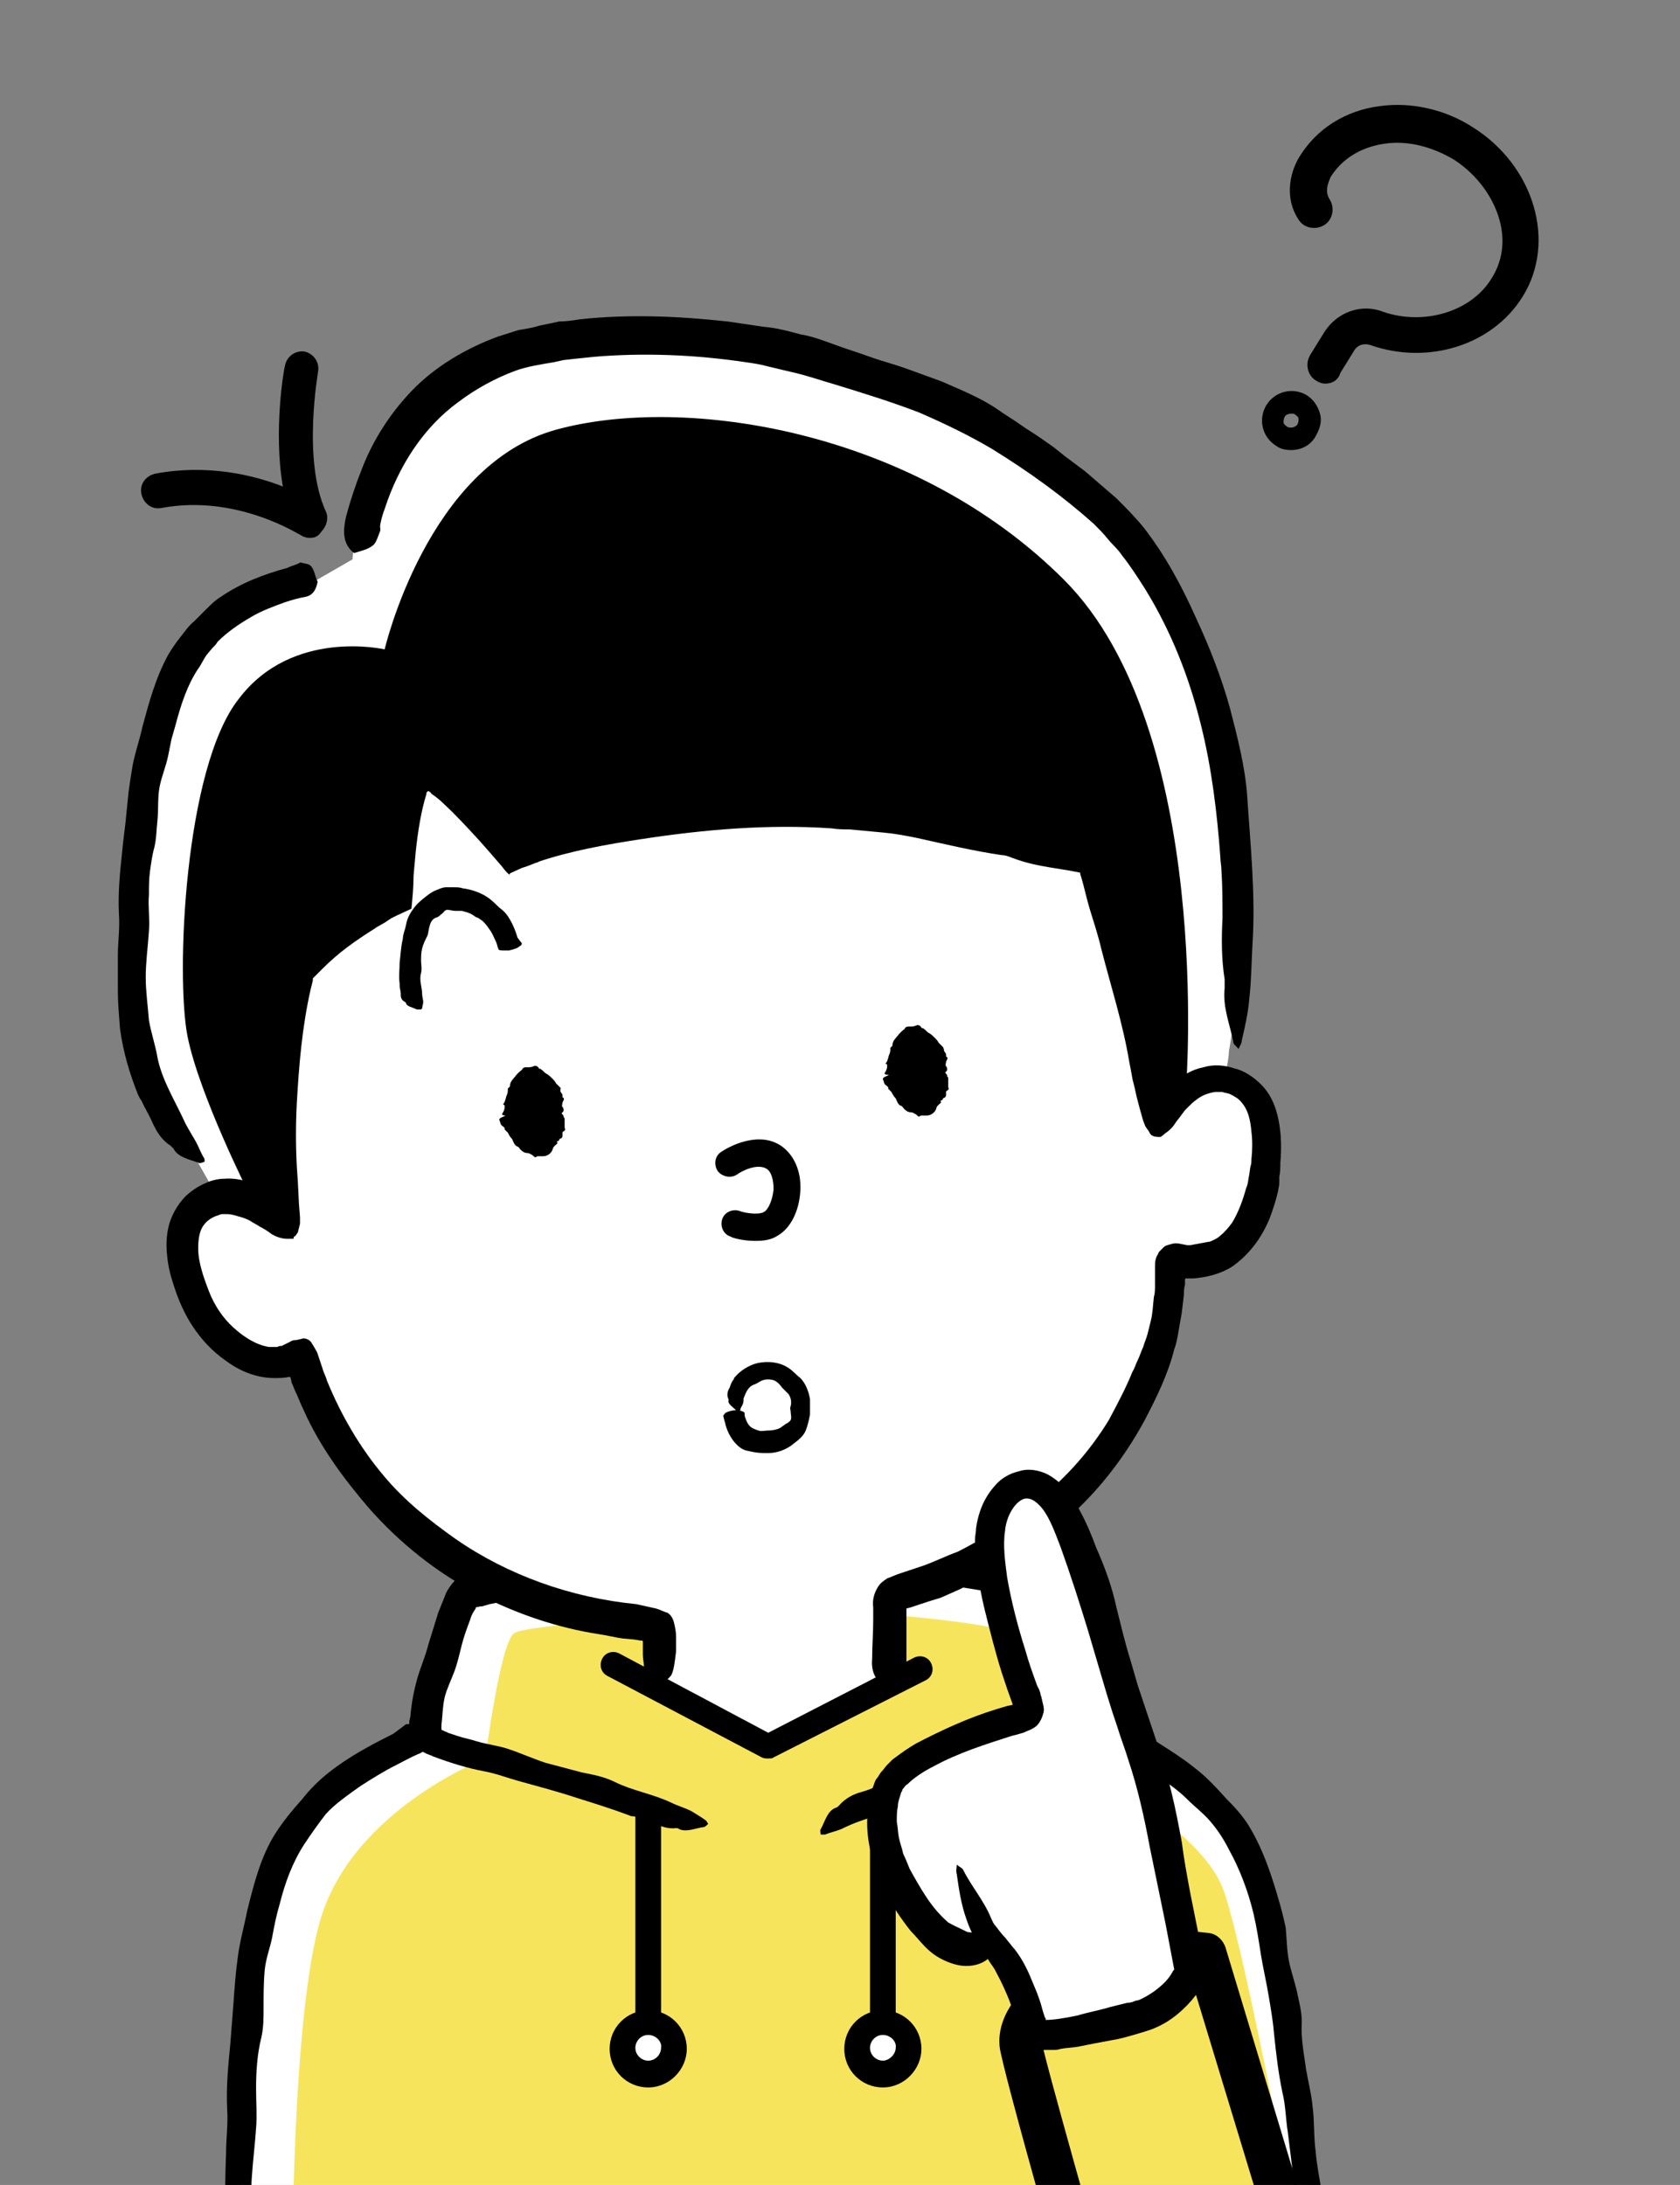
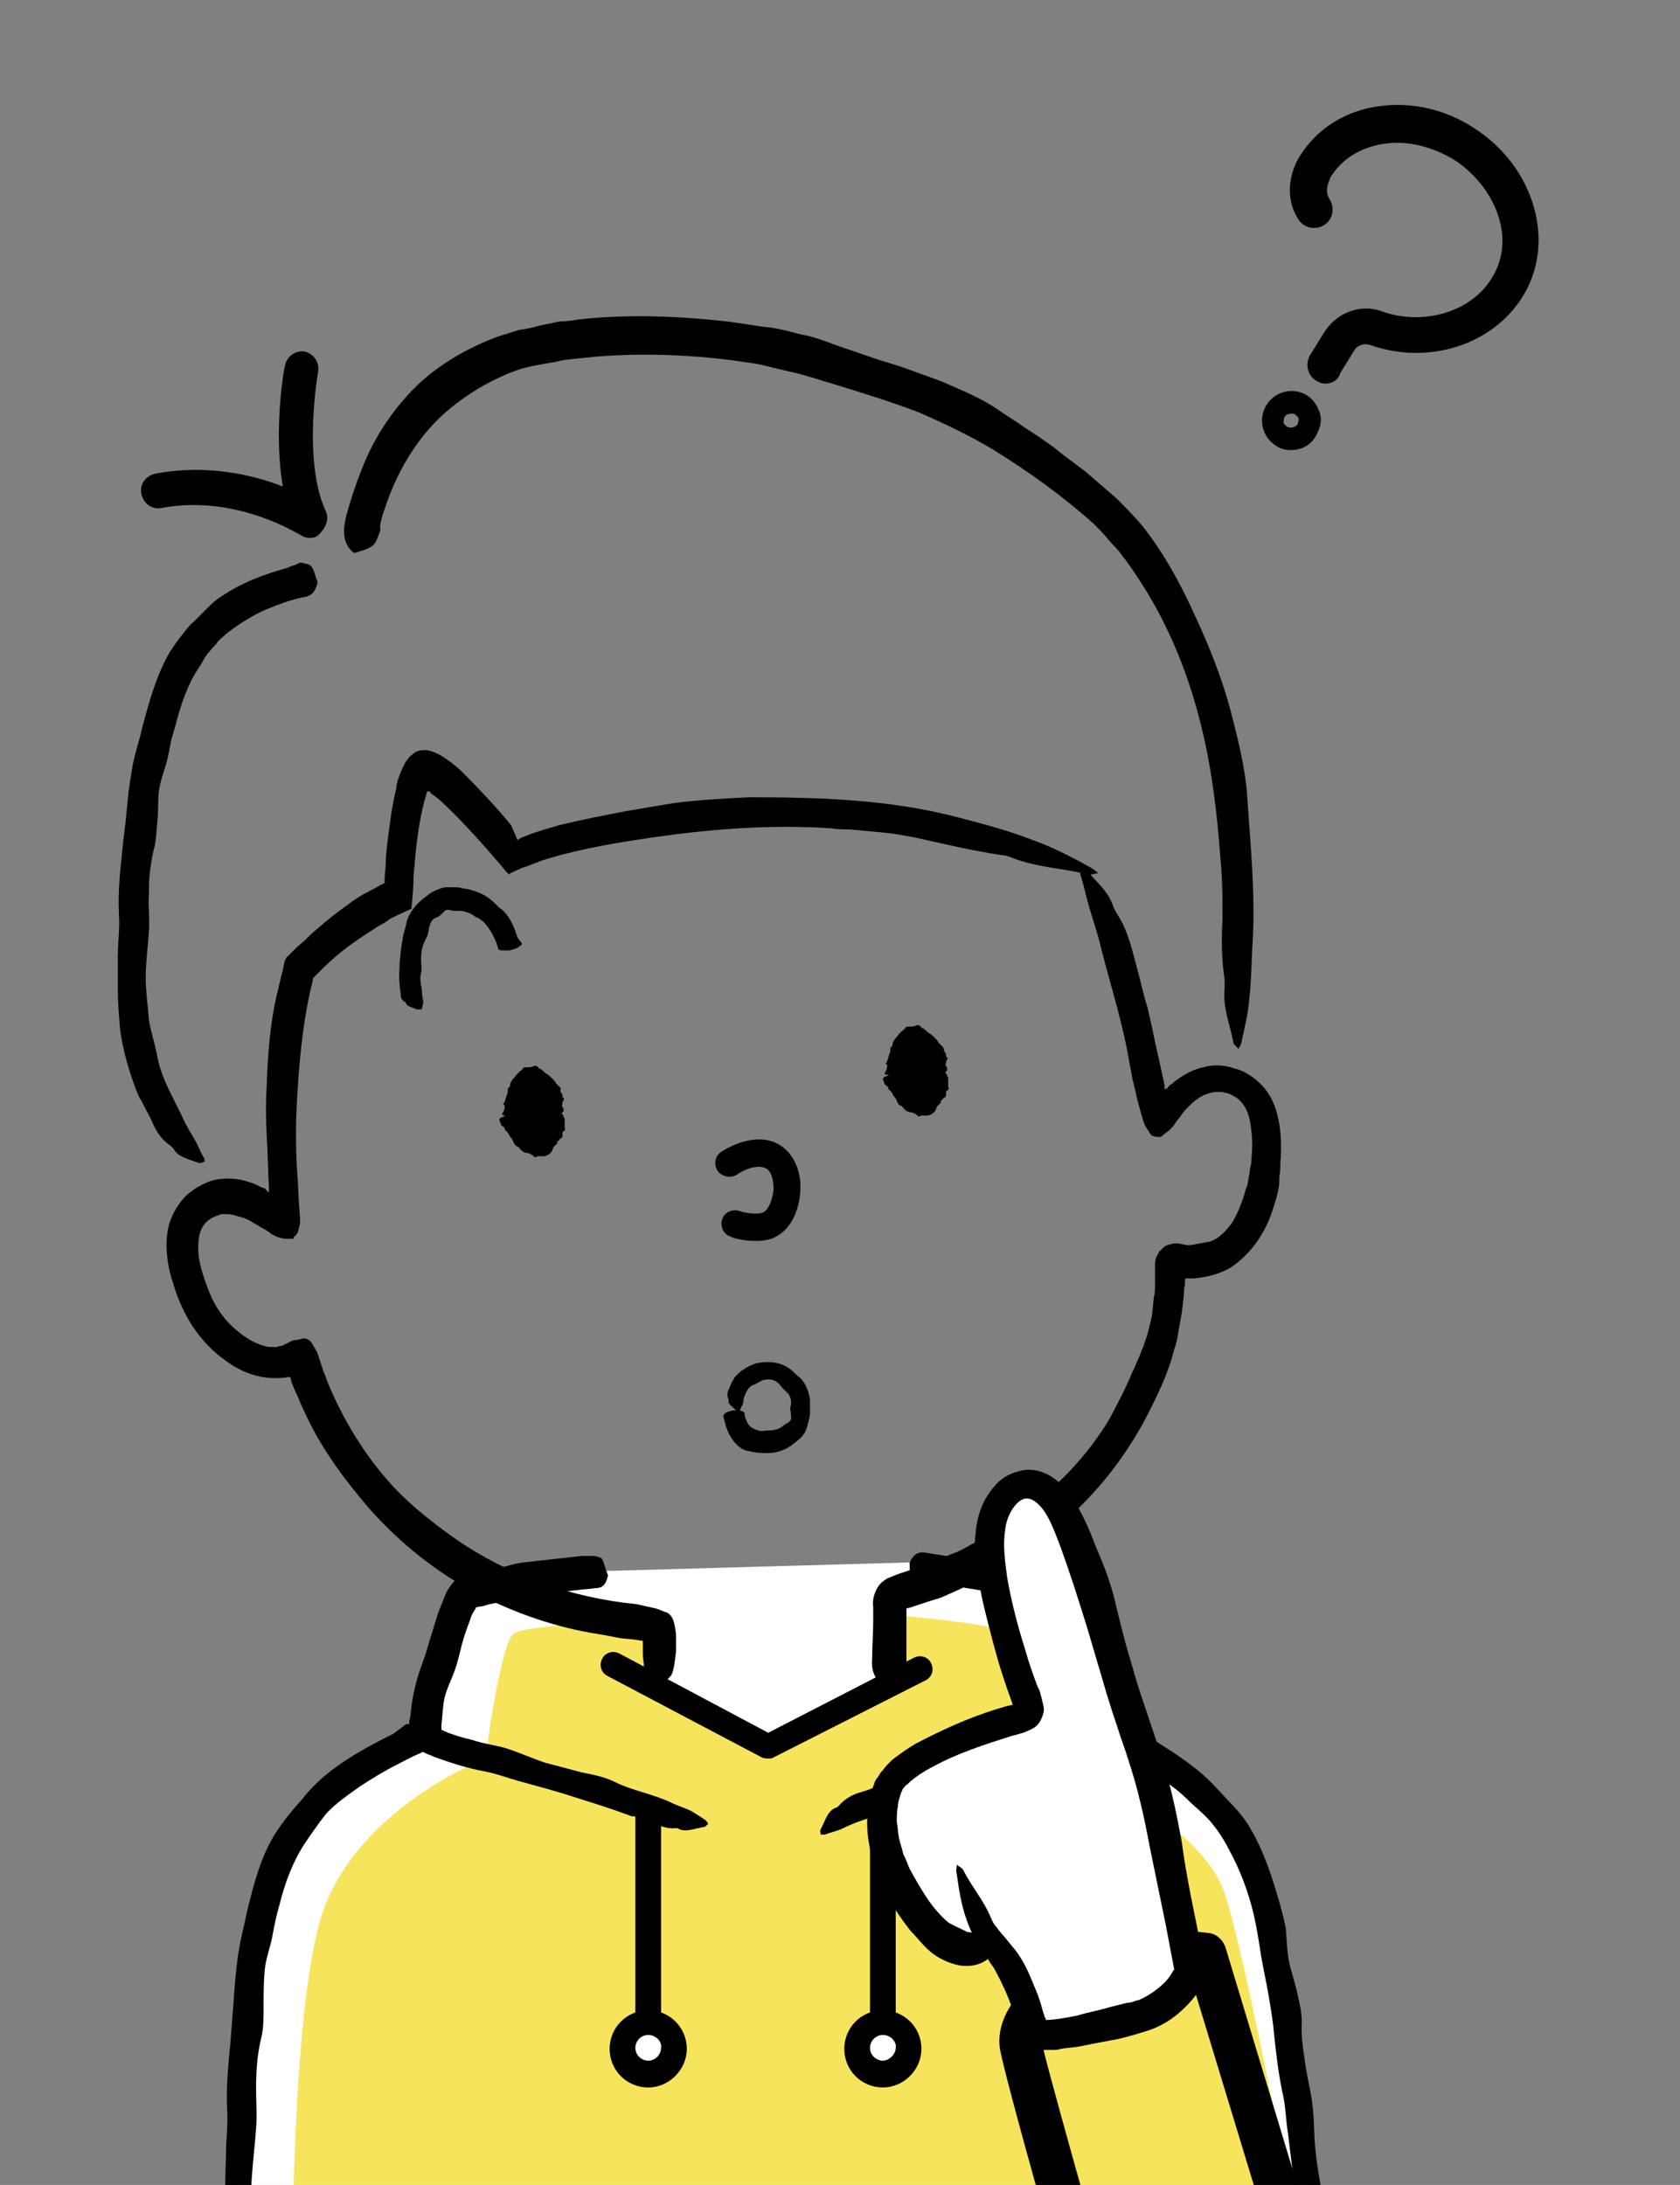
<svg xmlns="http://www.w3.org/2000/svg" xmlns:xlink="http://www.w3.org/1999/xlink" version="1.1" id="レイヤー_1" x="0px" y="0px" viewBox="0 0 156.8 203.9" style="enable-background:new 0 0 156.8 203.9;" xml:space="preserve">
  <rect x="0" y="0" width="156.8" height="203.9" fill="#808080" stroke="none" />
  <style type="text/css">
	.st0{clip-path:url(#SVGID_00000175282209831196614750000005450241653187168934_);}
	.st1{fill:#FFFFFF;}
	.st2{clip-path:url(#SVGID_00000178190953425316693930000005624597335688804256_);fill:#F7E45D;}
	.st3{clip-path:url(#SVGID_00000145054171015323433630000003358398366833940911_);}
	.st4{clip-path:url(#SVGID_00000129926145745451089070000008002430182391050368_);}
	.st5{clip-path:url(#SVGID_00000178179747832167111350000017973805065595176125_);}
	.st6{clip-path:url(#SVGID_00000041982025762468204050000000239770920293541303_);}
	.st7{clip-path:url(#SVGID_00000149354998423725182980000006996809589331115962_);}
	.st8{clip-path:url(#SVGID_00000024701867673802916130000017248457768049032890_);}
	.st9{clip-path:url(#SVGID_00000160155376668590859720000000095754213714879875_);}
	.st10{clip-path:url(#SVGID_00000040558349357225538290000013313841616463852173_);}
	.st11{clip-path:url(#SVGID_00000128449546552684009100000010703008964151242169_);}
	.st12{clip-path:url(#SVGID_00000135680280547136096560000015852441669446833598_);}
	.st13{clip-path:url(#SVGID_00000011739362854946295900000016220996486602617496_);}
	.st14{clip-path:url(#SVGID_00000062903597652177261810000012076764808204188580_);}
	.st15{clip-path:url(#SVGID_00000116916303610232295720000011224513899187483525_);}
	.st16{clip-path:url(#SVGID_00000088821073660160124300000009647831901199689645_);}
	.st17{clip-path:url(#SVGID_00000001648939928042692240000002452462985274094521_);}
	.st18{clip-path:url(#SVGID_00000098905051355132599250000009871760093336416941_);}
	.st19{clip-path:url(#SVGID_00000133519085699643049580000009956042628668099726_);}
	.st20{clip-path:url(#SVGID_00000162315554799726536240000010209779177547526537_);}
	.st21{clip-path:url(#SVGID_00000150804193128264139250000003145916412424824991_);}
	.st22{clip-path:url(#SVGID_00000099660862561394155920000005105634918216172935_);fill:#F7E45D;}
	.st23{clip-path:url(#SVGID_00000010989538173465042590000009642891247854667910_);}
	.st24{clip-path:url(#SVGID_00000102524361119869037780000012722591276996115621_);}
	.st25{clip-path:url(#SVGID_00000075124916556523181750000011661570795672573875_);}
</style>
  <g id="背景">
</g>
  <g id="画像">
</g>
  <g id="文字">
    <g id="男の子_00000078007165809226210070000015675856182297098635_">
      <g>
        <path d="M123.7,35.8c-0.3,0-0.6-0.1-0.9-0.3c-0.8-0.5-1-1.6-0.5-2.4l1.3-2.1c1.2-1.9,3.5-2.7,5.5-1.9c3.8,1.3,8.2,0,10.1-3.1     c2.5-3.9,0.1-8.8-3.5-11.1c-2-1.2-4.3-1.8-6.4-1.5c-1.5,0.2-3.7,0.9-5.1,3.1c0,0.1-0.7,1.2-0.1,2.1c0.5,0.8,0.3,1.9-0.5,2.4     s-1.9,0.3-2.4-0.5c-1.5-2.3-0.6-4.8,0.1-5.9c1.6-2.6,4.3-4.3,7.5-4.7c2.9-0.4,6.1,0.3,8.7,2c5.7,3.6,7.8,10.7,4.6,15.8     c-2.8,4.5-8.8,6.4-14.2,4.5c-0.6-0.2-1.2,0-1.5,0.5l-1.3,2.1C124.9,35.5,124.3,35.8,123.7,35.8z" />
        <path d="M120.5,42c-0.5,0-1-0.1-1.4-0.4c-1.3-0.8-1.7-2.5-0.9-3.8c0.8-1.3,2.5-1.7,3.8-0.9c0.6,0.4,1,1,1.2,1.7s0,1.4-0.4,2.1     C122.3,41.6,121.4,42,120.5,42z M120.5,38.6c-0.2,0-0.5,0.1-0.6,0.3s-0.1,0.4-0.1,0.5c0,0.2,0.2,0.3,0.3,0.4     c0.3,0.2,0.8,0.1,1-0.2c0.1-0.2,0.1-0.4,0.1-0.5c0-0.2-0.2-0.3-0.3-0.4C120.8,38.6,120.7,38.6,120.5,38.6z" />
      </g>
      <g>
        <g>
          <defs>
            <rect id="SVGID_1_" x="-45.2" y="-30.3" width="234.2" height="234.2" />
          </defs>
          <clipPath id="SVGID_00000090281339317982827930000016733927481632954543_">
            <use xlink:href="#SVGID_1_" style="overflow:visible;" />
          </clipPath>
          <g style="clip-path:url(#SVGID_00000090281339317982827930000016733927481632954543_);">
            <path class="st1" d="M22.8,190.2c0.7-12.7,2.1-17.2,6.4-21.5c2.4-2.4,6.3-4.6,10.6-6.6c0,0,0.4-0.2,1.1-0.5       c-0.1-2.5,2.6-12.9,4-13.3c1.6-0.5,11.7-1.7,11.7-1.7l28.5-0.8c0,0,10,1.7,11.5,2.2c1.6,0.5,7,12.5,6.7,14       c3.4,1.6,6.5,3.3,8.4,5.2c4.2,4.1,6.6,6.7,8.3,21c1.4,11.8,4.5,33.2,4.5,33.2H22.6C22.7,221.5,22.2,202,22.8,190.2z" />
          </g>
        </g>
        <g>
          <defs>
            <rect id="SVGID_00000109009131108902480750000013448465087409894568_" x="-45.2" y="-30.3" width="234.2" height="234.2" />
          </defs>
          <clipPath id="SVGID_00000158012504944778664780000015260596964863378307_">
            <use xlink:href="#SVGID_00000109009131108902480750000013448465087409894568_" style="overflow:visible;" />
          </clipPath>
          <path style="clip-path:url(#SVGID_00000158012504944778664780000015260596964863378307_);fill:#F7E45D;" d="M71.4,163.6      l11.7-7.8v-5.1c0,0,10.4,0.8,11.7,1.9c1.4,1,3.8,11.4,3.8,11.4s13.2,5.8,15.6,12.4c2.4,6.6,9.5,45.7,9.5,45.7H27.3      c0,0-0.7-35.1,3.1-44.4c3.7-9.3,14.9-13.6,14.9-13.6s1.4-10.9,2.7-11.7c1.4-0.8,13.2-1.4,13.2-1.4l0.5,6.3L71.4,163.6z" />
        </g>
        <g>
          <defs>
            <rect id="SVGID_00000078767149989191341800000003559961745388086971_" x="-45.2" y="-30.3" width="234.2" height="234.2" />
          </defs>
          <clipPath id="SVGID_00000017501169087294321010000017837023681679529119_">
            <use xlink:href="#SVGID_00000078767149989191341800000003559961745388086971_" style="overflow:visible;" />
          </clipPath>
          <g style="clip-path:url(#SVGID_00000017501169087294321010000017837023681679529119_);">
            <g>
              <g>
                <path d="M36.7,161.8c-2,1-4.1,2.1-6,3.6c-0.9,0.7-1.8,1.6-2.5,2.5c-0.9,1-1.8,2.1-2.5,3.2c-0.7,1.1-1.2,2.3-1.6,3.5         s-0.7,2.4-1,3.6c-0.3,1.5-0.7,2.9-0.9,4.4c-0.2,1.4-0.3,2.8-0.4,4.2c-0.1,1.3-0.2,2.6-0.3,3.9c-0.2,2-0.4,4.1-0.3,6.1         c0.1,1.4-0.1,2.7-0.1,4.1c-0.1,2.4-0.1,4.8-0.1,7.1c0,2.1,0,4.3,0,6.4c0,0.2,0,0.4,0.1,0.6c0,0.8,0.1,1.5,0,2.3         c0,1,0,1.9,0.5,2.9c0.1,0.1,0.1,0.3,0.1,0.4c0,0.9,0.8,1.6,1.2,2.4c0.1,0.1,0.3,0.2,0.5,0.3c0.1-0.1,0.1-0.3,0.1-0.4         c0.1-0.7,0.1-1.3,0.1-2c0-0.8-0.1-1.7-0.1-2.5c0.1-2.3-0.3-4.5,0-6.8c0.1-1.3,0-2.7,0-4c0-1.5-0.1-2.9,0-4.4s0.3-3.1,0.4-4.6         c0.1-1.2,0-2.4,0-3.7c0-1.6,0.1-3.2,0.5-4.8c0.2-0.9,0.2-1.8,0.2-2.8c0-1.1,0-2.3,0.1-3.4c0.1-1.1,0.5-2.1,0.7-3.1         c0.2-1.1,0.4-2.1,0.7-3.1c0.5-2,1.2-3.9,2.3-5.6c0.6-0.9,1.3-1.9,2-2.8c0.9-1,2.1-1.8,3.2-2.6c1.1-0.7,2.2-1.4,3.4-2         c0.6-0.3,1.3-0.7,2-1c0.6-0.2,0.9-0.6,0.9-1.4c0-0.1,0-0.2,0-0.3c-0.3-0.4-0.6-0.8-1-1.1c-0.2-0.2-0.6,0-0.9,0h-0.1         L36.7,161.8L36.7,161.8z" />
              </g>
            </g>
          </g>
        </g>
        <g>
          <defs>
            <rect id="SVGID_00000020360772280155834280000008529329887813033627_" x="-45.2" y="-30.3" width="234.2" height="234.2" />
          </defs>
          <clipPath id="SVGID_00000174576335202957605280000001242508755614173886_">
            <use xlink:href="#SVGID_00000020360772280155834280000008529329887813033627_" style="overflow:visible;" />
          </clipPath>
          <g style="clip-path:url(#SVGID_00000174576335202957605280000001242508755614173886_);">
            <g>
              <g>
                <path d="M106.1,164.6c1.7,1,3.4,2,4.7,3.3c0.7,0.7,1.5,1.3,2.1,2c0.7,0.8,1.3,1.7,1.8,2.7c1,1.8,1.8,3.9,2.3,6         c0.3,1.3,0.5,2.6,0.7,3.9c0.2,1.2,0.5,2.5,0.7,3.7s0.4,2.3,0.5,3.5c0.2,1.9,0.4,3.7,0.8,5.6c0.3,1.2,0.3,2.5,0.5,3.7l0.8,6.5         l0.7,5.8c0,0.2,0.1,0.4,0.1,0.6c0.1,0.7,0.2,1.4,0.3,2.1c0.1,0.9,0.2,1.8,0.8,2.6c0.1,0.1,0.1,0.2,0.1,0.4         c0.1,0.9,0.9,1.4,1.5,2.1c0.1,0.1,0.3,0.1,0.5,0.2c0-0.1,0.1-0.3,0.1-0.4c0-0.6,0-1.2-0.1-1.8c-0.1-0.8-0.3-1.5-0.3-2.3         c-0.2-2.1-0.8-4.1-0.8-6.3c0-1.2-0.3-2.5-0.5-3.7c-0.2-1.3-0.5-2.7-0.6-4c-0.2-1.4-0.1-2.8-0.3-4.3c-0.1-1.1-0.4-2.2-0.6-3.4         c-0.2-1.5-0.5-2.9-0.4-4.4c0-0.9-0.2-1.7-0.4-2.6c-0.2-1-0.6-2.1-0.8-3.1c-0.2-1-0.2-2.1-0.3-3.1c-0.2-1-0.5-2.1-0.8-3.1         c-0.6-2-1.3-4.1-2.4-6c-0.6-1.1-1.4-2-2.3-2.9c-1-1.1-1.9-2.1-3.1-3c-1-0.8-2.1-1.5-3.2-2.2c-0.6-0.4-1.2-0.7-1.9-1.1         c-0.5-0.3-1-0.4-1.6,0.2c-0.1,0.1-0.2,0.1-0.2,0.2c-0.1,0.5-0.3,1-0.3,1.4c0,0.3,0.3,0.5,0.5,0.7c0,0,0,0,0.1,0L106.1,164.6         L106.1,164.6z" />
              </g>
            </g>
          </g>
        </g>
        <g>
          <defs>
            <rect id="SVGID_00000044856629089463946220000012067841883443971514_" x="-45.2" y="-30.3" width="234.2" height="234.2" />
          </defs>
          <clipPath id="SVGID_00000056397412186665000910000006117193700867278215_">
            <use xlink:href="#SVGID_00000044856629089463946220000012067841883443971514_" style="overflow:visible;" />
          </clipPath>
          <g style="clip-path:url(#SVGID_00000056397412186665000910000006117193700867278215_);">
            <g>
              <g>
                <path d="M87.1,147.7c1.9,0.3,3.7,0.6,5.6,0.9c0.9,0.1,1.9,0.1,2.8,0.2c0.5,0.1,1.1,0.1,1.6,0.2c0.3,0.1,0.3,0,0.4,0.1         c0,0,0.1,0,0.1,0.1c0,0,0.1,0.1,0.2,0.2c0.6,0.7,1.1,1.5,1.6,2.4s1,1.8,1.4,2.7c0.5,1.1,0.9,2.3,1.3,3.5l0.6,1.6         c0.1,0.3,0.2,0.5,0.3,0.8l0.1,0.4l0.1,0.2v0.1c0,0.1,0.1,0.2,0,0.3c-0.1,0-0.2,0.1-0.2,0.1h-0.1l-0.4,0.1         c-1.6,0.3-3.3,0.6-5,1.2c-1.1,0.4-2.3,0.5-3.4,0.7c-2,0.4-4,0.9-5.9,1.4c-1.8,0.4-3.5,0.9-5.3,1.4c-0.2,0.1-0.3,0.1-0.5,0.2         c-0.6,0.2-1.2,0.5-1.9,0.7c-0.8,0.2-1.6,0.6-2.2,1.3c-0.1,0.1-0.2,0.2-0.3,0.2c-0.8,0.3-1,1.3-1.4,2c-0.1,0.1,0,0.4,0,0.5         c0.1,0,0.3,0,0.4,0c0.5-0.2,1-0.3,1.5-0.5c0.6-0.3,1.3-0.6,1.9-0.8c1.8-0.6,3.6-1.4,5.5-1.7c1.1-0.2,2.2-0.6,3.3-0.9         c1.2-0.3,2.4-0.7,3.6-0.9c1.3-0.3,2.6-0.3,3.9-0.6c1-0.2,2-0.5,3-0.8c0.7-0.2,1.3-0.3,2-0.5c0.3-0.1,0.7-0.1,1-0.2         c0.4-0.1,0.7-0.1,1.1-0.2c0.4-0.1,0.8-0.2,1.2-0.4c0.2-0.1,0.4-0.2,0.5-0.3s0.3-0.3,0.4-0.4c0.1-0.3,0.2-0.5,0.2-0.8         c0-0.1,0-0.3,0-0.4c0-0.1,0-0.3-0.1-0.4c-0.1-0.2-0.1-0.4-0.2-0.7l-0.1-0.3l-0.1-0.2c-0.1-0.2-0.2-0.5-0.3-0.7         c-0.2-0.5-0.4-0.9-0.6-1.4c-0.3-0.9-0.5-1.9-0.8-2.8c-0.3-0.9-0.8-1.8-1.2-2.7c-0.4-0.9-0.9-1.7-1.4-2.6         c-0.3-0.4-0.5-0.9-0.8-1.3c-0.1-0.2-0.3-0.4-0.5-0.7c-0.1-0.1-0.2-0.2-0.3-0.3c-0.1-0.1-0.2-0.2-0.4-0.4         c-0.4-0.4-0.8-0.6-1.3-0.7c-0.3-0.1-0.4-0.1-0.5-0.1l-0.4-0.1c-0.5-0.1-1.1-0.1-1.6-0.2c-1.3-0.2-2.5-0.3-3.8-0.5l-3.4-0.5         c-0.6-0.1-1.3-0.2-1.9-0.3c-0.5-0.1-1,0-1.4,0.7c0,0.1-0.1,0.2-0.1,0.2c0,0.5,0,1,0.1,1.4c0.1,0.3,0.4,0.3,0.6,0.5         c0,0,0,0,0.1,0H87.1L87.1,147.7z" />
              </g>
            </g>
          </g>
        </g>
        <g>
          <defs>
            <rect id="SVGID_00000171692792089667757020000011460889576164834457_" x="-45.2" y="-30.3" width="234.2" height="234.2" />
          </defs>
          <clipPath id="SVGID_00000129900905177609994750000012428717826695493291_">
            <use xlink:href="#SVGID_00000171692792089667757020000011460889576164834457_" style="overflow:visible;" />
          </clipPath>
          <g style="clip-path:url(#SVGID_00000129900905177609994750000012428717826695493291_);">
            <g>
              <g>
                <g>
                  <path d="M54.3,145.2c-1.8,0.2-3.6,0.4-5.4,0.6c-0.9,0.1-1.7,0.4-2.6,0.6c-0.5,0.1-0.9,0.2-1.4,0.3l-0.7,0.1l-0.4,0.1          c-0.2,0-0.4,0.1-0.6,0.1c-0.2,0.1-0.3,0.2-0.5,0.3c-0.3,0.2-0.6,0.6-0.8,0.9c-0.2,0.3-0.3,0.5-0.4,0.8          c-0.2,0.5-0.4,1-0.6,1.5c-0.3,1-0.6,1.9-0.9,2.9c-0.3,1.2-0.8,2.3-1.1,3.4c-0.3,1.1-0.5,2.2-0.6,3.4l-0.1,0.4          c0,0.2,0,0.5,0,0.7c0,0.5,0.1,0.9,0.2,1.3c0.3,0.3,0.5,0.6,0.9,0.8c0.2,0.1,0.4,0.2,0.6,0.3c0.1,0,0.2,0.1,0.3,0.1l0.2,0.1          c1.6,0.6,3.2,1.1,4.8,1.4c1.1,0.2,2.1,0.6,3.2,0.9c1.8,0.5,3.7,1,5.5,1.6c1.6,0.5,3.2,1,4.8,1.6c0.2,0.1,0.3,0.1,0.5,0.1          c0.6,0.2,1.2,0.4,1.7,0.6c0.7,0.3,1.4,0.6,2.2,0.5c0.1,0,0.2,0,0.3,0.1c0.7,0.3,1.5-0.1,2.3-0.2c0.1,0,0.3-0.2,0.4-0.3          c-0.1-0.1-0.1-0.2-0.2-0.3c-0.4-0.3-0.9-0.6-1.4-0.9c-0.6-0.3-1.3-0.5-1.9-0.8c-1.7-0.8-3.6-1.1-5.2-1.9          c-1-0.5-2.1-0.7-3.1-0.9c-1.1-0.3-2.3-0.6-3.4-0.9c-1.2-0.4-2.3-0.9-3.5-1.3c-0.9-0.3-1.9-0.4-2.9-0.7          c-0.6-0.2-1.2-0.3-1.8-0.5c-0.3-0.1-0.6-0.2-0.9-0.3c-0.1-0.1-0.3-0.1-0.4-0.2c-0.1,0-0.2-0.1-0.2-0.1s0,0,0-0.1          s0-0.1,0-0.1s0,0,0-0.1l0,0l0,0l0,0V161c0.1-0.8,0.1-1.7,0.3-2.6c0.2-0.8,0.6-1.6,0.9-2.4c0.3-0.8,0.5-1.7,0.7-2.5          s0.5-1.6,0.8-2.4c0.1-0.4,0.3-0.7,0.5-1c0-0.1,0.1-0.2,0.1-0.1l0,0l0,0l0,0c-0.1,0,0.3-0.1,0.5-0.1l0.7-0.2          c0.5-0.1,1-0.2,1.4-0.3c1.2-0.2,2.3-0.4,3.5-0.6c1.1-0.2,2.1-0.3,3.2-0.4c0.6-0.1,1.2-0.1,1.8-0.2c0.5,0,0.9-0.2,1.1-1          c0-0.1,0.1-0.2,0-0.3c-0.2-0.5-0.3-1-0.5-1.4c-0.1-0.2-0.4-0.2-0.7-0.3c0,0,0,0-0.1,0L54.3,145.2L54.3,145.2z" />
                </g>
              </g>
            </g>
          </g>
        </g>
        <g>
          <defs>
            <rect id="SVGID_00000069383790764906664790000013097982205994980274_" x="-45.2" y="-30.3" width="234.2" height="234.2" />
          </defs>
          <clipPath id="SVGID_00000105414690457868021060000016500975874525712309_">
            <use xlink:href="#SVGID_00000069383790764906664790000013097982205994980274_" style="overflow:visible;" />
          </clipPath>
          <g style="clip-path:url(#SVGID_00000105414690457868021060000016500975874525712309_);">
            <path d="M82.4,189.5c-0.7,0-1.2-0.5-1.2-1.2v-20.2c0-0.7,0.5-1.2,1.2-1.2s1.2,0.5,1.2,1.2v20.2C83.6,189,83.1,189.5,82.4,189.5       z" />
            <g>
              <path class="st1" d="M80,191.2c0,1.3,1.1,2.4,2.4,2.4s2.4-1.1,2.4-2.4c0-1.3-1.1-2.4-2.4-2.4C81.1,188.7,80,189.8,80,191.2z" />
              <path d="M82.4,194.8c-2,0-3.6-1.6-3.6-3.6s1.6-3.6,3.6-3.6s3.6,1.6,3.6,3.6C86,193.1,84.4,194.8,82.4,194.8z M82.4,189.9        c-0.7,0-1.2,0.6-1.2,1.2c0,0.7,0.6,1.2,1.2,1.2s1.2-0.6,1.2-1.2C83.7,190.5,83.1,189.9,82.4,189.9z" />
            </g>
          </g>
        </g>
        <g>
          <defs>
            <rect id="SVGID_00000109742370883298207430000001859893302423696570_" x="-45.2" y="-30.3" width="234.2" height="234.2" />
          </defs>
          <clipPath id="SVGID_00000127042047319247391130000014808340245941325491_">
            <use xlink:href="#SVGID_00000109742370883298207430000001859893302423696570_" style="overflow:visible;" />
          </clipPath>
          <g style="clip-path:url(#SVGID_00000127042047319247391130000014808340245941325491_);">
            <path d="M60.5,189.5c-0.7,0-1.2-0.5-1.2-1.2v-19.5c0-0.7,0.5-1.2,1.2-1.2s1.2,0.5,1.2,1.2v19.5C61.7,189,61.2,189.5,60.5,189.5       z" />
            <g>
              <path class="st1" d="M58.1,191.2c0,1.3,1.1,2.4,2.4,2.4c1.3,0,2.4-1.1,2.4-2.4c0-1.3-1.1-2.4-2.4-2.4        C59.2,188.7,58.1,189.8,58.1,191.2z" />
              <path d="M60.5,194.8c-2,0-3.6-1.6-3.6-3.6s1.6-3.6,3.6-3.6s3.6,1.6,3.6,3.6C64.1,193.1,62.5,194.8,60.5,194.8z M60.5,189.9        c-0.7,0-1.2,0.6-1.2,1.2c0,0.7,0.6,1.2,1.2,1.2c0.7,0,1.2-0.6,1.2-1.2C61.8,190.5,61.2,189.9,60.5,189.9z" />
            </g>
          </g>
        </g>
        <g>
          <defs>
            <rect id="SVGID_00000123405413272455749130000001329205516564191887_" x="-45.2" y="-30.3" width="234.2" height="234.2" />
          </defs>
          <clipPath id="SVGID_00000154418749209203391730000006652306035026382222_">
            <use xlink:href="#SVGID_00000123405413272455749130000001329205516564191887_" style="overflow:visible;" />
          </clipPath>
          <g style="clip-path:url(#SVGID_00000154418749209203391730000006652306035026382222_);">
            <g>
-               <path class="st1" d="M20,111.8c0.1,0,0.2-0.1,0.3-0.1l-1.7-3c0,0-5.1-7.6-5.7-13.5c-0.6-5.9-0.8-23.9,3.2-32.3        c3.6-7.6,13.5-8.8,13.5-8.8l3.3-1.9c0,0,0.9-16.1,15.9-19.4c17.7-3.9,44.9,3.5,56.5,17.4c15.1,18.1,9.4,47.9,9.4,47.9        s0,1.3-0.7,3.1c0.1,0,0.2,0,0.3,0c3.4,0.5,4.4,4,3.6,8.6c0,0-0.6,5.1-3.7,7.3c-1.5,1-3.6,1.1-4.2,0.8c-0.3-0.1-0.7,0-0.7,0.3        c-0.4,12.6-7.3,25.1-26.8,30.6c0,0-1.5,0.5-4.1,1.1l-12.7,1.8c-1.5,0-3.1,0-4.7-0.1c-20.7-1.5-30-15.3-33-25.4        c-0.1-0.2-0.3-0.3-0.5-0.2c-3.3,2-7.8-1.2-9.5-5.5C16.5,116.2,16.8,112.8,20,111.8z" />
-             </g>
-           </g>
-         </g>
-         <g>
-           <defs>
-             <rect id="SVGID_00000055678028793927710520000012512762074585191842_" x="-45.2" y="-30.3" width="234.2" height="234.2" />
-           </defs>
+               </g>
+           </g>
+         </g>
+         <g>
+           <defs>
+             </defs>
          <clipPath id="SVGID_00000035533058826719011480000006189577286285602986_">
            <use xlink:href="#SVGID_00000055678028793927710520000012512762074585191842_" style="overflow:visible;" />
          </clipPath>
          <path style="clip-path:url(#SVGID_00000035533058826719011480000006189577286285602986_);" d="M35.9,60.6c0,0,4-17.2,16-20.5      s33.4,0,47.4,14s11.4,47.4,11.4,47.4l-2.2,2.8c0,0-5.1-18.2-6.5-21.4c-1.4-3.2-4.8-3.5-4.8-3.5s-23.6-10.3-48,0.4      c0,0-6.8-8.5-9.7-7.8s-2.4,11.7-2.4,11.7s-8.4,5-9.2,6.2c-0.8,1.2-2.7,12.9-1.6,23.5l-3-1.9c0,0-4.7-9.3-5.8-14.8      c-1.1-5.6-0.3-25.1,4.8-31.5C27.3,58.6,35.9,60.6,35.9,60.6z" />
        </g>
        <g>
          <defs>
            <rect id="SVGID_00000031895016105957462990000010580492972450239106_" x="-45.2" y="-30.3" width="234.2" height="234.2" />
          </defs>
          <clipPath id="SVGID_00000056403540318044057650000011086490823129478060_">
            <use xlink:href="#SVGID_00000031895016105957462990000010580492972450239106_" style="overflow:visible;" />
          </clipPath>
          <g style="clip-path:url(#SVGID_00000056403540318044057650000011086490823129478060_);">
            <path d="M83.4,100.3c0.2,1.9,1.5,3.6,2.8,3.5s2.1-2.1,1.9-4s-1.5-3.6-2.8-3.5C84,96.5,83.2,98.5,83.4,100.3z" />
            <path d="M83.5,100.3c-0.2,0-0.4,0-0.6,0c-0.3,0-0.4-0.1-0.3-0.2c0-0.1,0.1-0.1,0.1-0.2c0.1-0.2,0.1-0.3,0.1-0.5       c0,0,0-0.1-0.1-0.1c0,0-0.1-0.1,0-0.1c0.2-0.3,0.2-0.6,0.3-0.8c0.1-0.2,0.1-0.4,0.1-0.6c0-0.1,0.2-0.1,0.2-0.3       c0-0.4,0.4-0.7,0.6-1c0.1-0.1,0.2-0.2,0.3-0.3c0.1-0.1,0.2-0.1,0.3-0.3c0.1-0.1,0.2-0.1,0.3-0.1c0.3,0,0.5,0,0.7-0.1       s0.4,0,0.5,0.2c0.1,0.1,0.2,0,0.2,0.1c0.2,0.1,0.3,0.3,0.5,0.4s0.4,0.3,0.6,0.5c0.1,0.1,0.2,0.2,0.3,0.4       c0.1,0.1,0.3,0.3,0.4,0.4s0,0.1,0.1,0.2c0,0.1,0,0.2,0.1,0.3c0.1,0.1,0.1,0.2,0.1,0.3v0.1c0.3,0.1,0,0.4,0,0.5s-0.1,0.3,0,0.4       s0.1,0.2,0.1,0.3c0,0.1,0,0.1-0.1,0.2s-0.1,0.1,0,0.2s0.1,0.1,0.1,0.2s0.1,0.1,0.1,0.2v0.1c0,0.2,0,0.5,0,0.7       c0,0.1,0.1,0.2,0,0.3c-0.1,0.1-0.2,0.1-0.2,0.2s0,0.1,0,0.2c0,0.2,0,0.3-0.3,0.4c0,0,0,0,0,0.1c-0.1,0.1-0.2,0.1-0.2,0.1       s0,0,0,0.1c0.1,0.1-0.1,0.2-0.2,0.3c-0.1,0.1-0.2,0.2-0.2,0.3c-0.1,0.4-0.5,0.7-0.9,0.7c-0.2,0-0.3,0-0.5,0       c-0.1,0-0.2,0.1-0.2,0.1c-0.1,0-0.2-0.1-0.3-0.2c-0.2-0.1-0.3-0.2-0.5-0.2s-0.4-0.1-0.6-0.3c-0.1-0.1-0.2-0.3-0.3-0.3       c-0.3-0.1-0.4-0.5-0.5-0.7c-0.2-0.2-0.3-0.4-0.4-0.6c-0.1-0.1-0.2-0.2-0.3-0.3c0,0,0,0,0-0.1s-0.2-0.2-0.3-0.3       c-0.1-0.1-0.1-0.3-0.2-0.5c0-0.1,0.1-0.2,0.4-0.3c0.2-0.1,0.3-0.2,0.5-0.2c0.6-0.1,0.6-0.1,0.6,0c0.1,0.1,0.2,0.2,0.2,0.3       c0,0.1,0,0.1,0.1,0.2c0,0.2,0.2,0.3,0.3,0.5l0,0c0.1,0.1,0.2,0.2,0.3,0.3c0.1,0,0.1,0.1,0.2,0.1v0.1c0,0.1-0.1,0.2,0,0.2       c0.2,0,0.2,0.2,0.3,0.3c0.1,0,0.2,0,0.1,0.2c0.2-0.1,0.2,0.2,0.4,0.2c0.1,0,0.2,0,0.2,0s0.1,0.1,0.1,0.2c0.1,0,0.1,0,0.2,0       c0,0,0-0.2,0-0.3c0-0.1,0.1-0.1,0.1-0.2c0.1-0.1,0.3-0.3,0.4-0.5s0.3-0.4,0.4-0.6c0-0.1,0.1-0.2,0.1-0.3       c-0.1-0.2,0.1-0.3-0.2-0.4l0,0c0-0.4-0.1-0.7-0.1-1.1c0-0.2,0.1-0.4,0-0.6c0-0.1,0-0.2-0.1-0.3c-0.1-0.1-0.3-0.2-0.4-0.3l0,0       c0-0.2-0.2-0.2-0.2-0.4c0-0.1-0.2,0-0.2-0.2c-0.3,0-0.3-0.3-0.5-0.3c0,0-0.1,0.1-0.1,0s-0.1,0-0.1-0.1c0-0.2-0.1-0.1-0.1-0.1       c-0.1-0.1-0.3,0-0.4,0.2c-0.1,0.3-0.5,0.6-0.6,1c0,0,0,0.1,0,0.2c0,0-0.1,0-0.1,0.1c0,0.2-0.2,0.4-0.1,0.6s0.1,0.4-0.1,0.7v0.1       C84.2,100.2,84.1,100.2,83.5,100.3z" />
          </g>
        </g>
        <g>
          <defs>
            <rect id="SVGID_00000125588231387910592120000010030214556644700552_" x="-45.2" y="-30.3" width="234.2" height="234.2" />
          </defs>
          <clipPath id="SVGID_00000083769914034276432250000009124157135838174084_">
            <use xlink:href="#SVGID_00000125588231387910592120000010030214556644700552_" style="overflow:visible;" />
          </clipPath>
          <g style="clip-path:url(#SVGID_00000083769914034276432250000009124157135838174084_);">
            <path d="M47.6,104.1c0.2,1.9,1.5,3.6,2.8,3.5s2.1-2.1,1.9-4c-0.2-1.9-1.5-3.6-2.8-3.5C48.3,100.3,47.4,102.3,47.6,104.1z" />
            <path d="M47.8,104.1c-0.2,0-0.4,0-0.6,0c-0.3,0-0.4-0.1-0.3-0.2c0-0.1,0.1-0.1,0.1-0.2c0.1-0.2,0.1-0.3,0.1-0.5       c0,0,0-0.1-0.1-0.1c0,0-0.1-0.1,0-0.1c0.2-0.3,0.2-0.6,0.3-0.8c0.1-0.2,0.1-0.4,0.1-0.6c0-0.1,0.2-0.1,0.2-0.3       c0-0.4,0.4-0.7,0.6-1c0.1-0.1,0.2-0.2,0.3-0.3c0.1-0.1,0.2-0.1,0.3-0.3c0.1-0.1,0.2-0.1,0.3-0.1c0.3,0,0.5,0,0.7-0.1       s0.4,0,0.5,0.2c0.1,0.1,0.2,0,0.2,0.1c0.2,0.1,0.3,0.3,0.5,0.4s0.4,0.3,0.6,0.5c0.1,0.1,0.2,0.2,0.3,0.4       c0.1,0.1,0.3,0.3,0.4,0.4c0.1,0.1,0,0.1,0,0.2s0,0.2,0.1,0.3c0.1,0.1,0.1,0.2,0.1,0.3v0.1c0.3,0.1,0,0.4,0,0.5s-0.1,0.3,0,0.4       s0.1,0.2,0.1,0.3c0,0.1,0,0.1-0.1,0.2s-0.1,0.1,0,0.2s0.1,0.1,0.1,0.2s0.1,0.1,0.1,0.2v0.1c0,0.2,0,0.5,0,0.7       c0,0.1,0.1,0.2,0,0.3c-0.1,0.1-0.2,0.1-0.2,0.2s0,0.1,0,0.2c0,0.2,0,0.3-0.3,0.4c0,0,0,0,0,0.1c-0.1,0.1-0.2,0.1-0.2,0.1       s0,0,0,0.1c0.1,0.1-0.1,0.2-0.2,0.3c-0.1,0.1-0.2,0.2-0.2,0.3c-0.1,0.4-0.5,0.7-0.9,0.7c-0.2,0-0.3,0-0.5,0       c-0.1,0-0.2,0.1-0.2,0.1c-0.1,0-0.2-0.1-0.3-0.2c-0.2-0.1-0.3-0.2-0.5-0.2s-0.4-0.1-0.6-0.3c-0.1-0.1-0.2-0.3-0.3-0.3       c-0.3-0.1-0.4-0.5-0.5-0.7c-0.2-0.2-0.3-0.4-0.4-0.6c-0.1-0.1-0.2-0.2-0.3-0.3c0,0,0,0,0-0.1s-0.2-0.2-0.3-0.3       c-0.1-0.1-0.1-0.3-0.2-0.5c0-0.1,0.1-0.2,0.4-0.3c0.2-0.1,0.3-0.2,0.5-0.2c0.6-0.1,0.6-0.1,0.6,0c0.1,0.1,0.2,0.2,0.2,0.3       c0,0.1,0,0.1,0.1,0.2c0,0.2,0.2,0.3,0.3,0.5l0,0c0.1,0.1,0.2,0.2,0.3,0.3c0.1,0,0.1,0.1,0.2,0.1v0.1c0,0.1-0.1,0.2,0,0.2       c0.2,0,0.2,0.2,0.3,0.3c0.1,0,0.2,0,0.1,0.2c0.2-0.1,0.2,0.2,0.4,0.2c0.1,0,0.2,0,0.2,0s0.1,0.1,0.1,0.2c0.1,0,0.1,0,0.2,0       c0,0,0-0.2,0-0.3c0-0.1,0.1-0.1,0.1-0.2c0.1-0.1,0.3-0.3,0.4-0.5c0.1-0.2,0.3-0.4,0.4-0.6c0-0.1,0.1-0.2,0.1-0.3       c-0.1-0.2,0.1-0.3-0.2-0.4l0,0c0-0.4-0.1-0.7-0.1-1.1c0-0.2,0.1-0.4,0-0.6c0-0.1,0-0.2-0.1-0.3c-0.1-0.1-0.3-0.2-0.4-0.3l0,0       c0-0.2-0.2-0.2-0.2-0.4c0-0.1-0.2,0-0.2-0.2c-0.3,0-0.3-0.3-0.5-0.3c0,0-0.1,0.1-0.1,0s-0.1,0-0.1-0.1c0-0.2-0.1-0.1-0.1-0.1       c-0.1-0.1-0.3,0-0.4,0.2c-0.1,0.3-0.5,0.6-0.6,1c0,0,0,0.1,0,0.2c0,0-0.1,0-0.1,0.1c0,0.2-0.2,0.4-0.1,0.6       c0.1,0.2,0.1,0.4-0.1,0.7v0.1C48.5,104,48.4,104,47.8,104.1z" />
          </g>
        </g>
        <g>
          <defs>
            <rect id="SVGID_00000070818432028398852110000002112616234329927061_" x="-45.2" y="-30.3" width="234.2" height="234.2" />
          </defs>
          <clipPath id="SVGID_00000090976885662024916930000000773661262937537449_">
            <use xlink:href="#SVGID_00000070818432028398852110000002112616234329927061_" style="overflow:visible;" />
          </clipPath>
          <g style="clip-path:url(#SVGID_00000090976885662024916930000000773661262937537449_);">
            <g>
              <g>
                <g>
                  <path d="M48.3,87.5c-0.2-0.7-0.5-1.4-0.9-2c-0.2-0.3-0.5-0.6-0.8-0.8c-0.3-0.3-0.6-0.6-1-0.9c-0.7-0.5-1.6-0.8-2.4-0.9          c-0.3-0.1-0.5-0.1-0.8-0.1c-0.1,0-0.3,0-0.4,0c-0.1,0-0.3,0-0.4,0c-0.2,0-0.5,0.1-0.7,0.2c-0.3,0.1-0.5,0.2-0.8,0.4          c-0.4,0.3-0.8,0.6-1.2,1c-0.5,0.6-0.9,1.2-1,1.9c-0.1,0.5-0.3,0.9-0.3,1.3c-0.2,0.8-0.2,1.5-0.3,2.2c0,0.7-0.1,1.3,0,2          c0,0.1,0,0.1,0,0.2c0,0.2,0.1,0.5,0.1,0.7c0,0.3,0,0.6,0.4,0.8l0.1,0.1c0,0.3,0.6,0.4,1,0.6c0.1,0,0.3,0,0.4,0l0.1-0.1          c0-0.2,0.1-0.4,0.1-0.6s-0.1-0.5-0.1-0.7c0-0.7-0.3-1.3-0.1-2c0.1-0.4,0-0.8,0-1.1c0-0.4,0-0.8,0.1-1.2          c0.1-0.4,0.3-0.8,0.5-1.2c0.1-0.3,0.1-0.6,0.2-0.9c0.1-0.4,0.3-0.7,0.7-0.8c0.2-0.1,0.3-0.2,0.4-0.3          c0.2-0.1,0.2-0.3,0.5-0.4c0.3,0,0.5,0.1,0.8,0.1c0.1,0,0.2,0,0.3,0s0.2,0,0.3,0c0.4,0.1,0.8,0.2,1.2,0.5          c0.1,0.1,0.2,0.1,0.4,0.2c0.1,0.1,0.3,0.2,0.4,0.3c0.3,0.3,0.5,0.6,0.7,0.9s0.3,0.6,0.5,1c0.1,0.2,0.1,0.4,0.2,0.6          c0,0.2,0.2,0.2,0.8,0.2c0.1,0,0.1,0,0.2,0c0.4-0.1,0.8-0.2,1-0.4c0.2-0.1,0.2-0.2,0.2-0.3l0,0          C48.5,87.8,48.4,87.6,48.3,87.5L48.3,87.5z" />
                </g>
              </g>
            </g>
          </g>
        </g>
        <g>
          <defs>
            <rect id="SVGID_00000011005239256549714660000000780396164977977249_" x="-45.2" y="-30.3" width="234.2" height="234.2" />
          </defs>
          <clipPath id="SVGID_00000018238893627514386660000018320313011602806965_">
            <use xlink:href="#SVGID_00000011005239256549714660000000780396164977977249_" style="overflow:visible;" />
          </clipPath>
          <g style="clip-path:url(#SVGID_00000018238893627514386660000018320313011602806965_);">
            <g>
              <g>
                <g>
                  <path d="M84.6,153.3v-1.5V151v-0.4v-0.4v-0.1l0,0L85,150l0.9-0.3c0.6-0.2,1.2-0.4,1.9-0.6l1.8-0.8c0.4-0.2,0.8-0.4,1.2-0.6          L92,147c0.8-0.5,1.6-0.9,2.3-1.4c1.8-1.1,3.5-2.3,5.1-3.7c3-2.6,5.5-5.8,7.4-9.3c1.1-2.1,2.2-4.3,2.8-6.7          c0.2-0.5,0.3-1.1,0.4-1.7c0.1-0.6,0.2-1.1,0.3-1.7l0.2-1.7c0-0.3,0-0.6,0.1-0.9v-0.3l0,0v-0.2c0-0.1,0.1-0.1,0.1-0.1          c0.1,0,0.1,0,0.2,0h0.1h0.2h0.2c1.2-0.1,2.5-0.4,3.6-1.1c1.7-1.2,2.8-2.8,3.5-4.5c0.3-0.8,0.6-1.7,0.8-2.6          c0-0.2,0.1-0.4,0.1-0.7v-0.3v-0.3c0.1-0.4,0.1-0.9,0.1-1.3c0.1-1.2,0.1-2.4-0.1-3.6s-0.6-2.6-1.7-3.7          c-0.7-0.7-1.6-1.3-2.5-1.5c-0.9-0.3-1.9-0.4-2.9-0.1c-1,0.2-1.8,0.7-2.5,1.2c-0.2,0.1-0.3,0.3-0.5,0.4s-0.3,0.3-0.4,0.4          h-0.1c0,0-0.1,0.1-0.1,0v-0.1c0,0,0-0.1,0-0.2l-0.5-2.3c-0.4-1.7-0.7-3.3-1.1-5c-0.1-0.3-0.2-0.6-0.3-1          c-0.3-1.2-0.6-2.4-0.9-3.5c-0.4-1.5-0.8-3-1.7-4.3c-0.1-0.2-0.2-0.4-0.3-0.6c-0.4-1.4-1.6-2.3-2.4-3.3          c-0.1-0.2-0.4-0.2-0.7-0.2c0,0.2,0,0.5,0.1,0.7c0.3,1,0.5,2,0.8,3c0.4,1.3,0.8,2.5,1.1,3.8c0.9,3.5,2,6.9,2.6,10.5          c0.1,0.5,0.2,1,0.3,1.6l0.2,0.8l0.2,0.9c0.2,0.8,0.4,1.5,0.6,2.2l0.2,0.5l0.2,0.3c0.2,0.2,0.2,0.5,0.5,0.6          c0.2,0.1,0.5,0.1,0.7,0.1c0.2-0.1,0.3-0.2,0.4-0.3c0.3-0.2,0.7-0.5,1-1c0.2-0.3,0.4-0.5,0.6-0.8l0.3-0.4l0.3-0.3          c0.2-0.2,0.5-0.5,0.8-0.7c0.5-0.4,1.1-0.6,1.7-0.7c0.2,0,0.5,0,0.7,0c0.2,0.1,0.5,0.1,0.7,0.2c0.4,0.2,0.8,0.4,1.1,0.8          c0.6,0.7,0.8,1.6,0.9,2.7c0.1,0.8,0.1,1.7,0,2.6c0,0.2,0,0.4-0.1,0.7l-0.1,0.7c-0.1,0.4-0.1,0.9-0.3,1.3          c-0.3,1.1-0.7,2.2-1.3,3.2c-0.3,0.4-0.7,0.9-1.1,1.2c-0.2,0.2-0.4,0.3-0.6,0.4c-0.2,0.1-0.4,0.2-0.6,0.2          c-0.5,0.1-1.1,0.2-1.6,0.3H111h-0.1h-0.1l-0.5-0.1c-0.4-0.1-0.7-0.1-1,0s-0.5,0.1-0.7,0.3c-0.1,0.1-0.2,0.2-0.3,0.3          c-0.1,0.1-0.2,0.2-0.2,0.3c-0.2,0.3-0.3,0.6-0.3,1.1v1.1v0.4v0.3c0,0.4,0,0.8-0.1,1.1c-0.1,0.8-0.1,1.5-0.3,2.3          c-0.1,0.4-0.2,0.8-0.3,1.2c-0.1,0.4-0.3,0.8-0.4,1.2c-0.2,0.4-0.3,0.8-0.5,1.2s-0.3,0.8-0.5,1.1c-0.6,1.5-1.4,3-2.2,4.5          c-1.7,2.8-3.9,5.3-6.5,7.4c-0.7,0.6-1.5,1.1-2.2,1.7c-0.8,0.5-1.6,1.1-2.4,1.6c-1,0.5-2,1.1-3,1.6c-1.1,0.4-2.1,0.9-3.2,1.3          l-2.4,0.8l-0.5,0.2c-0.2,0.1-0.3,0.1-0.5,0.2c-0.3,0.2-0.6,0.4-0.8,0.7c-0.4,0.6-0.6,1.3-0.5,2v0.3v0.3v0.6          c0,1.2-0.1,2.4-0.1,3.6c-0.1,1,0.2,1.9,1,2.4c0.1,0.1,0.2,0.1,0.3,0.1c0.5-0.3,1.1-0.4,1.5-0.7c0.3-0.2,0.3-0.8,0.4-1.2          v-0.1L84.6,153.3L84.6,153.3z" />
                </g>
              </g>
            </g>
          </g>
        </g>
        <g>
          <defs>
            <rect id="SVGID_00000078023391581749954660000005344550775237318789_" x="-45.2" y="-30.3" width="234.2" height="234.2" />
          </defs>
          <clipPath id="SVGID_00000174575799260453527730000011987214181983504801_">
            <use xlink:href="#SVGID_00000078023391581749954660000005344550775237318789_" style="overflow:visible;" />
          </clipPath>
          <path style="clip-path:url(#SVGID_00000174575799260453527730000011987214181983504801_);" d="M70.5,115.8      c-1.2,0-2.2-0.3-2.3-0.4c-0.7-0.2-1-1-0.8-1.6c0.2-0.7,1-1,1.6-0.8c0.5,0.2,1.8,0.4,2.3,0.1c0.4-0.2,0.8-1.1,0.9-2.1      c0-0.9-0.2-1.6-0.6-1.9c-0.9-0.6-2.4,0.2-2.8,0.5c-0.6,0.4-1.4,0.2-1.8-0.3c-0.4-0.6-0.3-1.4,0.3-1.8c1.2-0.8,3.8-1.9,5.7-0.5      c1.1,0.8,1.8,2.3,1.7,4.1c-0.1,1.9-0.9,3.5-2.1,4.2C72,115.7,71.3,115.8,70.5,115.8z" />
        </g>
        <g>
          <defs>
            <rect id="SVGID_00000175280264214919875380000008762022986576886698_" x="-45.2" y="-30.3" width="234.2" height="234.2" />
          </defs>
          <clipPath id="SVGID_00000080910548231913654290000009864306670799790248_">
            <use xlink:href="#SVGID_00000175280264214919875380000008762022986576886698_" style="overflow:visible;" />
          </clipPath>
          <g style="clip-path:url(#SVGID_00000080910548231913654290000009864306670799790248_);">
            <g>
              <g>
                <g>
                  <path d="M26.8,53c-2.2,0.6-4.3,1.4-6.2,2.7c-0.5,0.3-0.9,0.7-1.3,1.1s-0.8,0.8-1.2,1.2c-0.5,0.4-0.9,1-1.3,1.5          s-0.8,1.1-1.1,1.6c-1.2,2.2-1.8,4.5-2.4,6.7c-0.3,1.4-0.8,2.7-1,4.1c-0.1,0.6-0.2,1.3-0.3,2l-0.2,2          c-0.1,1.2-0.3,2.4-0.4,3.6c-0.2,1.9-0.4,3.8-0.3,5.8c0.1,1.3-0.1,2.6-0.1,3.8c0,1.1,0,2.3,0,3.4s0.1,2.2,0.2,3.5          c0.3,2.2,0.9,4.2,1.7,6.2c0.1,0.2,0.2,0.4,0.3,0.5c0.3,0.7,0.7,1.3,1,2c0.4,0.9,0.9,1.7,1.7,2.2c0.1,0.1,0.2,0.2,0.3,0.3          c0.4,0.8,1.5,1,2.3,1.3c0.1,0.1,0.4,0,0.6-0.1c0-0.1,0-0.3-0.1-0.4c-0.3-0.5-0.5-1.1-0.8-1.6c-0.4-0.7-0.8-1.3-1.1-2          c-0.9-1.9-2-3.7-2.4-5.7c-0.2-1.2-0.6-2.3-0.8-3.5c-0.1-1.3-0.3-2.7-0.3-4c0-1.4,0.2-2.8,0.3-4.3c0.1-1.1-0.1-2.3,0-3.4          c0-0.7,0-1.5,0.1-2.2s0.2-1.5,0.4-2.2c0.2-0.8,0.2-1.7,0.3-2.6c0.1-1,0-2.1,0.2-3.1s0.6-1.9,0.8-2.9c0.1-0.5,0.2-1,0.3-1.5          l0.4-1.4c0.5-1.9,1.1-3.7,2.1-5.2c0.3-0.4,0.5-0.9,0.8-1.3l0.5-0.6c0.2-0.2,0.4-0.4,0.5-0.6c0.9-0.9,1.9-1.6,3.1-2.3          c1-0.6,2.1-1,3.2-1.4c0.6-0.2,1.3-0.4,1.9-0.5c0.5-0.1,0.9-0.4,1.1-1.2c0-0.1,0.1-0.2,0-0.3c-0.2-0.5-0.3-1.1-0.6-1.4          c-0.2-0.2-0.6-0.2-0.9-0.3H28C27.7,52.7,27.2,52.8,26.8,53L26.8,53z" />
                </g>
              </g>
            </g>
          </g>
        </g>
        <g>
          <defs>
            <rect id="SVGID_00000136380830876204500860000014681565149533106829_" x="-45.2" y="-30.3" width="234.2" height="234.2" />
          </defs>
          <clipPath id="SVGID_00000047780667598427378270000014250478665926360216_">
            <use xlink:href="#SVGID_00000136380830876204500860000014681565149533106829_" style="overflow:visible;" />
          </clipPath>
          <path style="clip-path:url(#SVGID_00000047780667598427378270000014250478665926360216_);" d="M28.9,50.2      c-0.3,0-0.6-0.1-0.9-0.3c-0.1,0-5.9-3.8-12.9-2.5c-0.9,0.2-1.7-0.4-1.9-1.3s0.4-1.7,1.3-1.9c4.8-0.9,9.1,0.1,11.9,1.2      c-0.9-5.2,0.1-11,0.2-11.3c0.2-0.9,1-1.4,1.8-1.3c0.9,0.2,1.4,1,1.3,1.8c0,0.1-1.5,8.3,0.7,13.1c0.3,0.6,0.1,1.4-0.4,1.9      C29.7,50.1,29.3,50.2,28.9,50.2z" />
        </g>
        <g>
          <defs>
            <rect id="SVGID_00000029045497515660988810000007127207721356181910_" x="-45.2" y="-30.3" width="234.2" height="234.2" />
          </defs>
          <clipPath id="SVGID_00000088850959430670587230000015106923338430049412_">
            <use xlink:href="#SVGID_00000029045497515660988810000007127207721356181910_" style="overflow:visible;" />
          </clipPath>
          <g style="clip-path:url(#SVGID_00000088850959430670587230000015106923338430049412_);">
            <g>
              <g>
                <g>
                  <path d="M59.4,149.7c-6.1-0.6-12-2.7-16.9-6.1c-2.4-1.7-4.8-3.6-6.7-5.9c-2.2-2.6-4-5.7-5.3-8.9c-0.1-0.4-0.3-0.7-0.4-1.1          l-0.5-1.5l-0.4-0.7c-0.1-0.1-0.1-0.2-0.2-0.3s-0.2-0.2-0.3-0.2c-0.1-0.1-0.3-0.1-0.4-0.1l-0.4,0.1c-0.3,0.1-0.5,0-0.8,0.2          l-0.4,0.2l-0.2,0.1c-0.1,0-0.1,0.1-0.2,0.1s-0.3,0-0.4,0.1c-0.3,0-0.6,0-0.8,0c-1.2-0.2-2.3-0.9-3.3-1.8          c-1-0.9-1.8-2.1-2.3-3.4c-0.5-1.3-1-2.7-1-4c0-0.8,0.1-1.5,0.4-2s0.8-0.9,1.5-1.1c0.2-0.1,0.3-0.1,0.4-0.1s0.3,0,0.4,0          c0.3,0,0.7,0.1,1,0.2c0.4,0.1,0.7,0.2,1.1,0.4c0.3,0.2,0.7,0.4,1,0.6c0.4,0.2,0.7,0.4,1.1,0.7c0.9,0.5,1.5,0.4,1.8,0.4h0.1          h0.1v-0.1c0-0.1,0.1-0.1,0.2-0.2l0.2-0.3l0.1-0.4l0.1-0.4v-0.6l-0.1-1.3l-0.1-2l-0.1-1.5c-0.1-1.9-0.1-3.9,0-5.8          c0.2-3.6,0.5-7.2,1.3-10.7l0.2-0.8v-0.1l0,0l0,0c0,0,0,0,0-0.1c0,0,0,0,0.1-0.1l0.3-0.3c0.2-0.2,0.4-0.4,0.5-0.5          c0.7-0.7,1.5-1.4,2.3-2c0.8-0.6,1.7-1.2,2.5-1.7c0.4-0.3,0.9-0.5,1.3-0.8l0.3-0.2l0.6-0.3l1.3-0.6c0.1-1,0.2-2.1,0.2-3.1          l0.2-2.2c0.2-1.9,0.5-3.8,1-5.4V74l0,0l0,0c0,0,0-0.1,0.1-0.1c0-0.1,0.1-0.1,0.2,0c0,0,0.1,0,0.1,0.1l0,0c0,0,0,0,0.1,0.1          c0.3,0.2,0.7,0.5,1,0.8c1.2,1.1,2.3,2.3,3.4,3.5l0.8,0.9l1.3,1.5l0.4,0.5l0.2,0.2l0.1,0.1c0,0,0.1,0,0.1-0.1l1.1-0.5          l0.6-0.2l0.5-0.2c0.2-0.1,0.4-0.1,0.5-0.2c3-1,6.3-1.6,9.6-2.1c5.9-0.9,11.8-1.4,17.7-1c0.6,0.1,1.2,0.1,1.7,0.1          c1.1,0.1,2.1,0.2,3.2,0.3c1.1,0.1,2.1,0.3,3.1,0.5c2.7,0.6,5.2,1.2,7.9,1.6c0.4,0,0.8,0.2,1.1,0.3c2.4,0.9,4.6,0.9,6.9,1.5          c0.3,0.1,0.6-0.1,1-0.1c-0.3-0.3-0.6-0.5-1-0.7c-1.6-0.9-3.4-1.8-5.1-2.4c-2.3-0.9-4.6-1.5-6.9-2.1          c-6.4-1.7-13-1.9-19.6-1.9c-1.9,0.1-3.9,0.2-5.8,0.4c-1.9,0.2-3.8,0.6-5.7,0.9c-2.1,0.4-4.1,0.8-6.2,1.3          c-1,0.3-2.1,0.6-3.1,1l-0.5,0.2l-0.3,0.2L47.7,77c-1.4-1.7-2.9-3.3-4.5-4.9c-0.4-0.4-0.9-0.8-1.3-1.1c-0.7-0.5-1.5-1-2.3-1          c-0.4,0-0.8,0.1-1.1,0.4c-0.3,0.2-0.6,0.6-0.8,1s-0.4,0.9-0.5,1.2c-0.1,0.3-0.2,0.6-0.2,0.9c-0.4,1.6-0.6,3.2-0.8,4.8          c-0.1,0.8-0.2,1.6-0.2,2.4l-0.1,1.2v0.5l-0.4,0.2L34.8,83c-0.3,0.1-0.5,0.3-0.8,0.4c-0.5,0.3-1,0.6-1.5,1          c-1,0.7-1.9,1.4-2.8,2.2c-0.5,0.4-0.9,0.8-1.3,1.2l-0.7,0.6c-0.2,0.2-0.4,0.4-0.8,0.8c-0.4,0.3-0.4,0.9-0.5,1.3l-0.2,0.8          L25.8,93c-0.6,2.6-0.8,5.4-0.9,8.1c-0.1,1.7-0.1,3.3,0,5c0.1,1.5,0.1,3.1,0.2,4.6v0.2v0.1c0,0.1,0,0.1,0,0.2v0.1l-0.1-0.1          l-0.2-0.2l-0.1-0.1l0,0l-0.3-0.1c-0.2-0.1-0.4-0.2-0.6-0.3c-0.8-0.3-1.8-0.6-2.9-0.5c-0.6,0-1.3,0.2-1.7,0.4          c-0.5,0.2-1,0.5-1.5,0.9c-0.9,0.7-1.6,1.9-1.9,2.9c-0.3,1.1-0.3,2.1-0.2,3c0.1,1,0.3,1.8,0.6,2.7c0.4,1.3,1,2.7,1.8,3.9          s1.8,2.3,3.1,3.2c1.2,0.9,2.8,1.6,4.5,1.6c0.4,0,0.9,0,1.3-0.1c0.1,0,0.1,0,0.1,0l0,0l0,0h0.1l0,0l0.1,0.4v0.1l0.1,0.2          l0.2,0.5c0.3,0.6,0.5,1.2,0.8,1.8c1.5,3.4,3.7,6.4,6.1,9.2c2.9,3.3,6.4,6.1,10.3,8.1c3.5,1.8,7.3,3.1,11.2,3.7          c0.7,0.1,1.5,0.3,2.2,0.4l1.1,0.1l0.6,0.1h0.1c0,0,0.1,0,0.1,0.1s0,0.2,0,0.3v0.1v0.2c0,0.2,0,0.4,0,0.6          c0,0.4,0.1,0.8,0.1,1.1c0.1,0.7,0.3,1.3,0.7,1.8c0.1,0.1,0.2,0.3,0.2,0.2c0.5-0.3,1.1-0.5,1.6-1.1c0.3-0.4,0.4-1.5,0.5-2.3          c0-0.1,0-0.2,0-0.3s0-0.7,0-1.1c0-0.4-0.1-0.9-0.2-1.3c-0.1-0.4-0.3-0.7-0.6-0.9c-0.4-0.1-0.7-0.3-1.1-0.4L59.4,149.7          L59.4,149.7z" />
                </g>
              </g>
            </g>
          </g>
        </g>
        <g>
          <defs>
            <rect id="SVGID_00000089537455584674635460000006312139822103800471_" x="-45.2" y="-30.3" width="234.2" height="234.2" />
          </defs>
          <clipPath id="SVGID_00000171720365365599643680000003584100402014708379_">
            <use xlink:href="#SVGID_00000089537455584674635460000006312139822103800471_" style="overflow:visible;" />
          </clipPath>
          <g style="clip-path:url(#SVGID_00000171720365365599643680000003584100402014708379_);">
            <g>
              <g>
                <g>
                  <path d="M35.9,47.5c1.3-4,3.6-7.6,6.9-10c1.6-1.2,3.4-2.2,5.3-2.9c1.1-0.4,2.4-0.6,3.6-0.8l0.9-0.2l0.9-0.1l1.9-0.2          c4.7-0.4,9.5-0.2,14.2,0.5c0.7,0.1,1.4,0.2,2.1,0.4l2.1,0.5c1.4,0.3,2.8,0.8,4.2,1.2c2.6,0.8,5.2,1.6,7.8,2.6          c2.3,1,4.6,2.1,6.8,3.4c3.4,2.1,6.6,4.4,9.5,7c0.5,0.5,0.9,0.9,1.3,1.4s0.9,0.9,1.3,1.5c0.8,1,1.5,2.1,2.2,3.2          c2.4,3.9,4.1,8.2,5.2,12.7c1,4,1.5,8.2,1.8,12.3c0,0.4,0.1,0.8,0.1,1.2c0.1,1.5,0.1,3,0.1,4.5c-0.1,1.9-0.1,3.8,0.2,5.7          c0,0.3,0,0.6,0,0.8c-0.2,1.8,0.5,3.4,0.8,5c0,0.3,0.3,0.4,0.5,0.7c0.1-0.3,0.3-0.5,0.3-0.8c0.3-1.3,0.6-2.6,0.7-3.9          c0.2-1.7,0.2-3.4,0.3-5.1c0.3-4.6-0.2-9.3-0.5-13.9c-0.2-2.7-0.9-5.4-1.6-8.1c-0.8-2.9-1.9-5.7-3.2-8.5          c-1.3-2.9-2.8-5.7-4.8-8.3c-0.8-1-1.7-1.9-2.6-2.8l-2.9-2.5l-2-1.5l-1-0.8l-1-0.7c-0.7-0.5-1.4-0.9-2.1-1.4          s-1.4-0.9-2.1-1.4c-1.6-1.1-3.4-1.8-5.2-2.6c-1.1-0.4-2.2-0.8-3.3-1.2c-1.1-0.4-2.3-0.7-3.4-1.1c-1.1-0.4-2.1-0.7-3.2-1.1          c-1.1-0.4-2.1-0.8-3.3-1c-1.1-0.3-2.2-0.6-3.4-0.7L67.9,30c-4.6-0.5-9.2-0.7-13.8-0.2c-0.6,0.1-1.3,0.2-1.9,0.2l-1.9,0.4          c-0.6,0.2-1.3,0.3-1.9,0.4c-0.6,0.2-1.3,0.4-1.9,0.6c-3,1.1-5.9,2.8-8.1,5.1c-2,2.1-3.6,4.6-4.6,7.2c-0.6,1.5-1.1,3-1.5,4.5          c-0.3,1.3-0.3,2.4,0.5,3.2c0.1,0.1,0.2,0.2,0.3,0.2c0.6-0.2,1.2-0.3,1.7-0.7c0.3-0.2,0.5-0.9,0.7-1.4c0,0,0-0.1,0-0.2          C35.4,49.2,35.6,48.3,35.9,47.5L35.9,47.5z" />
                </g>
              </g>
            </g>
          </g>
        </g>
        <g>
          <defs>
            <rect id="SVGID_00000136390649318114566900000004689401836794515593_" x="-45.2" y="-30.3" width="234.2" height="234.2" />
          </defs>
          <clipPath id="SVGID_00000129202965271711243400000006282634048814236829_">
            <use xlink:href="#SVGID_00000136390649318114566900000004689401836794515593_" style="overflow:visible;" />
          </clipPath>
          <path style="clip-path:url(#SVGID_00000129202965271711243400000006282634048814236829_);" d="M71.7,164.1c-0.2,0-0.4,0-0.6-0.1      l-14.4-7.6c-0.6-0.3-0.8-1-0.5-1.6s1-0.8,1.6-0.5l13.9,7.4l13.6-7c0.6-0.3,1.3-0.1,1.6,0.5c0.3,0.6,0.1,1.3-0.5,1.6L72.2,164      C72.1,164.1,71.9,164.1,71.7,164.1z" />
        </g>
        <g>
          <defs>
            <rect id="SVGID_00000109732254451057071750000008360074933064265406_" x="-45.2" y="-30.3" width="234.2" height="234.2" />
          </defs>
          <clipPath id="SVGID_00000142177013685479518730000014062932622525696657_">
            <use xlink:href="#SVGID_00000109732254451057071750000008360074933064265406_" style="overflow:visible;" />
          </clipPath>
          <g style="clip-path:url(#SVGID_00000142177013685479518730000014062932622525696657_);">
            <g>
              <g>
                <path d="M67.7,132.9c0.2,0.8,0.7,1.7,1.4,2.2c0.4,0.3,0.8,0.3,1.2,0.4c0.5,0.1,0.9,0.1,1.4,0.1c0.8,0,1.7-0.3,2.4-0.9         c0.4-0.3,0.9-0.7,1.1-1.2s0.3-1,0.4-1.5c0-0.5,0-0.9,0-1.4c-0.1-0.7-0.4-1.5-0.9-2c-0.4-0.3-0.7-0.7-1.2-1         c-0.8-0.5-1.8-0.6-2.8-0.4c-0.8,0.2-1.6,0.7-2.1,1.3c-0.1,0.1-0.1,0.1-0.1,0.2c-0.2,0.2-0.3,0.5-0.4,0.8         c-0.2,0.3-0.3,0.7-0.1,1.1c0,0.1,0,0.1,0,0.1c-0.1,0.3,0.4,0.6,0.7,0.9c0,0,0.2,0.1,0.3,0.1l0.1-0.1c0-0.2,0.1-0.3,0.2-0.5         s0.1-0.4,0.1-0.6c0.2-0.5,0.4-1.1,1-1.3c0.3-0.1,0.5-0.3,0.8-0.4c0.3-0.1,0.7-0.1,1,0s0.6,0.4,0.8,0.7         c0.2,0.2,0.4,0.4,0.6,0.6c0.2,0.3,0.3,0.7,0.2,1.1c-0.1,0.2,0,0.4,0,0.6c0,0.2,0.1,0.5,0,0.7s-0.3,0.3-0.5,0.4         c-0.1,0.1-0.3,0.2-0.4,0.3c-0.3,0.2-0.8,0.3-1.3,0.3c-0.3,0-0.5,0.1-0.8,0s-0.6-0.2-0.8-0.4c-0.2-0.2-0.3-0.4-0.4-0.7         c-0.1-0.2-0.1-0.3-0.1-0.5c0-0.1-0.1-0.2-0.6-0.3c-0.1,0-0.1,0-0.2,0c-0.3,0-0.7,0.1-0.9,0.2c-0.2,0.1-0.2,0.2-0.3,0.3l0,0         C67.6,132.6,67.7,132.8,67.7,132.9L67.7,132.9z" />
              </g>
            </g>
          </g>
        </g>
        <g>
          <defs>
            <rect id="SVGID_00000130636806005986487030000008649895871393593771_" x="-45.2" y="-30.3" width="234.2" height="234.2" />
          </defs>
          <clipPath id="SVGID_00000092435956586314192410000005462752656939948689_">
            <use xlink:href="#SVGID_00000130636806005986487030000008649895871393593771_" style="overflow:visible;" />
          </clipPath>
          <path style="clip-path:url(#SVGID_00000092435956586314192410000005462752656939948689_);fill:#F7E45D;" d="M125.5,221.1      l-13-38.7c0,0-4-0.9-9.8,1.3c-5.8,2.1-7.7,5.2-7.5,7.1c0.2,1.9,7.8,31.3,7.8,31.3L125.5,221.1z" />
        </g>
        <g>
          <defs>
            <rect id="SVGID_00000143587513474547612560000008438237077646578056_" x="-45.2" y="-30.3" width="234.2" height="234.2" />
          </defs>
          <clipPath id="SVGID_00000124883316079945280530000014662842732934981023_">
            <use xlink:href="#SVGID_00000143587513474547612560000008438237077646578056_" style="overflow:visible;" />
          </clipPath>
          <path style="clip-path:url(#SVGID_00000124883316079945280530000014662842732934981023_);" d="M103.7,223.4      c-0.9,0-1.6-0.6-1.9-1.4c-1.4-4.8-8.3-29-8.5-31c-0.3-2.8,1.8-6.6,8.7-9.2c6.2-2.3,10.7-1.4,10.9-1.4c0.7,0.1,1.3,0.7,1.5,1.4      l11.7,38.7c0.3,1-0.3,2.1-1.3,2.4c-1,0.3-2.1-0.3-2.4-1.3L111,184.1c-1.4-0.1-4.2,0-7.6,1.3c-4.9,1.8-6.3,4.2-6.2,5      c0.2,1.5,5.3,19.4,8.4,30.4c0.3,1-0.3,2.1-1.3,2.4C104.1,223.4,103.9,223.4,103.7,223.4z" />
        </g>
        <g>
          <defs>
            <rect id="SVGID_00000049918343307913533770000005914961891997411470_" x="-45.2" y="-30.3" width="234.2" height="234.2" />
          </defs>
          <clipPath id="SVGID_00000179604250462555215720000011286381723303699880_">
            <use xlink:href="#SVGID_00000049918343307913533770000005914961891997411470_" style="overflow:visible;" />
          </clipPath>
          <g style="clip-path:url(#SVGID_00000179604250462555215720000011286381723303699880_);">
            <g>
              <path class="st1" d="M92.4,181.4c0,0-2.8,0.5-5.1-0.9c-2.3-1.4-5.8-6.5-4.6-14c0.4-2.7,8.2-5,11.5-5.9        c1.2-0.3,1.9-1.6,1.5-2.8c-1.4-3.8-3.4-11.2-3.2-14.7c0.3-4.7,4.5-5.8,6.3-2.6c2.3,4.3,5.8,17.9,5.8,17.9s2.5,7.8,3.7,13.6        s2.7,11.2,2.7,11.2s-0.4,3.9-4.5,5.2c-2.7,0.8-7,2.1-9.3,1.9c-1.2-0.1-1.6-2.1-2-3.3L92.4,181.4z" />
            </g>
          </g>
        </g>
        <g>
          <defs>
            <rect id="SVGID_00000155138244822292577200000007332233665525863868_" x="-45.2" y="-30.3" width="234.2" height="234.2" />
          </defs>
          <clipPath id="SVGID_00000029005405888472956560000002365841763219150492_">
            <use xlink:href="#SVGID_00000155138244822292577200000007332233665525863868_" style="overflow:visible;" />
          </clipPath>
          <g style="clip-path:url(#SVGID_00000029005405888472956560000002365841763219150492_);">
            <g>
              <g>
                <g>
                  <g>
                    <path d="M88.5,179.4c-0.7-0.6-1.4-1.4-2-2.3c-0.6-0.9-1.1-1.8-1.6-2.7c-0.2-0.5-0.4-1-0.6-1.4c-0.1-0.5-0.3-1-0.4-1.5           s-0.1-1-0.2-1.5c0-0.5,0-1,0.1-1.4c0-0.5,0.2-0.9,0.3-1.3c0-0.1,0.1-0.1,0.1-0.2c0,0,0-0.1,0.1-0.2           c0.1-0.1,0.2-0.3,0.4-0.4c0.6-0.6,1.5-1.2,2.5-1.7c2.2-1.2,4.7-2,7.2-2.8l0.4-0.1l0.7-0.2l0.7-0.3c0.2-0.1,0.4-0.2,0.6-0.4           c0.3-0.3,0.5-0.8,0.6-1.2s-0.1-0.9-0.2-1.4c0-0.1-0.1-0.2-0.1-0.4l-0.1-0.3l-0.2-0.4c-0.4-1.1-0.8-2.2-1.1-3.3           c-0.7-2.2-1.3-4.5-1.7-6.8c-0.2-1.5-0.4-3-0.2-4.3c0.1-1.3,0.8-2.5,1.5-2.9c0.3-0.2,0.6-0.2,0.9-0.1           c0.3,0.1,0.7,0.4,1.1,0.9c0.7,0.9,1.2,2.3,1.7,3.6c0.9,2.5,1.7,5,2.5,7.6c0.6,2,1.2,4.1,1.8,6.1l0.5,1.6l0.5,1.5           c0.3,1,0.7,2,1,3c0.9,2.7,1.5,5.4,2,8.1l1.5,7.3l0.7,3.7l0.1,0.5l0,0l0,0l0,0l-0.1,0.1c-0.2,0.4-0.5,0.8-0.8,1.1           c-0.6,0.6-1.3,1.1-2.1,1.5c-0.2,0.1-0.4,0.2-0.6,0.2c-0.2,0.1-0.5,0.2-0.8,0.2l-1.6,0.4c-1,0.3-2.1,0.5-3.1,0.8           c-1,0.2-2.1,0.4-2.9,0.4l0,0l0,0l0,0l0,0v-0.1c0-0.1-0.1-0.1-0.1-0.2c-0.1-0.3-0.2-0.6-0.3-1c-0.1-0.4-0.3-0.9-0.4-1.2           l-0.5-1.2c-0.4-1-0.9-2-1.6-2.9c-0.2-0.2-0.4-0.5-0.5-0.6l-0.4-0.5c-0.3-0.3-0.6-0.7-0.9-1.1c-0.2-0.2-0.3-0.5-0.4-0.7           c-0.7-1.7-1.8-2.9-2.6-4.5c-0.1-0.2-0.4-0.3-0.6-0.5c0,0.3-0.1,0.6,0,0.9c0.2,1.4,0.4,2.8,0.9,4.2c0.3,0.9,0.7,1.7,1.2,2.5           c0.2,0.4,0.5,0.8,0.8,1.2c0.2,0.4,0.5,0.7,0.7,1.1c0.6,1.1,1.2,2.4,1.6,3.6c0.2,0.6,0.4,1.3,0.7,2l0.1,0.3           c0.1,0.1,0.1,0.2,0.2,0.3c0.1,0.2,0.3,0.4,0.5,0.6c0.4,0.4,0.8,0.5,1.3,0.6c0.2,0,0.4,0,0.5,0h0.4c0.3,0,0.5,0,0.8-0.1           c0.5-0.1,1-0.1,1.6-0.2c1-0.2,2-0.4,3.1-0.6c0.7-0.1,1.4-0.3,2.1-0.5l1-0.3c0.3-0.1,0.7-0.2,1.1-0.4c1.4-0.6,2.7-1.7,3.7-3           c0.3-0.4,0.5-0.7,0.7-1.1c0.1-0.2,0.2-0.5,0.3-0.8c0-0.1,0.1-0.3,0-0.4c0-0.1,0-0.3-0.1-0.4l-0.5-2.3           c-0.3-1.5-0.6-3-0.9-4.5c-0.3-1.6-0.6-3.2-0.8-4.8c-0.3-1.6-0.6-3.2-1-4.8c-0.6-2.5-1.5-5-2.3-7.4l-0.2-0.6           c0-0.1-0.1-0.2-0.1-0.3l-0.1-0.3l-0.4-1.2l-0.7-2.4c-0.5-1.6-0.9-3.3-1.3-4.9c-0.4-1.9-1.1-3.8-1.9-5.6           c-0.4-1.1-0.9-2.3-1.5-3.4c-0.6-1.2-1.4-2.5-3-3.4c-0.8-0.4-1.8-0.6-2.7-0.3c-0.9,0.2-1.7,0.7-2.2,1.3           c-1.1,1.2-1.6,2.6-1.8,4c0,0.4-0.1,0.7-0.1,1.1c0,0.4,0,0.7,0,1c0,0.7,0.1,1.3,0.2,1.9c0.2,1.2,0.4,2.4,0.7,3.6           c0.5,2,1,4,1.6,5.9l0.5,1.5l0.5,1.4v0.1l0,0l0,0l0,0l-0.5,0.1l-1,0.3c-2.6,0.8-5,1.9-7.5,3.2c-0.7,0.4-1.4,0.9-2.2,1.5           l-0.5,0.5c-0.2,0.2-0.3,0.4-0.5,0.6c-0.2,0.2-0.3,0.5-0.5,0.7c-0.2,0.3-0.2,0.5-0.3,0.7c-0.6,1.7-0.7,3.6-0.4,5.3           c0.5,3.1,2,5.8,3.9,8.2c0.6,0.6,1.1,1.3,1.8,1.9c0.7,0.6,1.7,1.1,2.7,1.3c1.7,0.3,3-0.5,3.4-1.5c0-0.1,0.1-0.3,0-0.3           c-0.5-0.3-0.9-0.8-1.3-1.1c-0.3-0.2-0.8-0.1-1.2-0.2h-0.1C89.5,179.9,89,179.7,88.5,179.4L88.5,179.4z" />
                  </g>
                </g>
              </g>
            </g>
          </g>
        </g>
      </g>
    </g>
  </g>
  <g id="タイトル">
</g>
  <g id="ロゴ">
</g>
</svg>